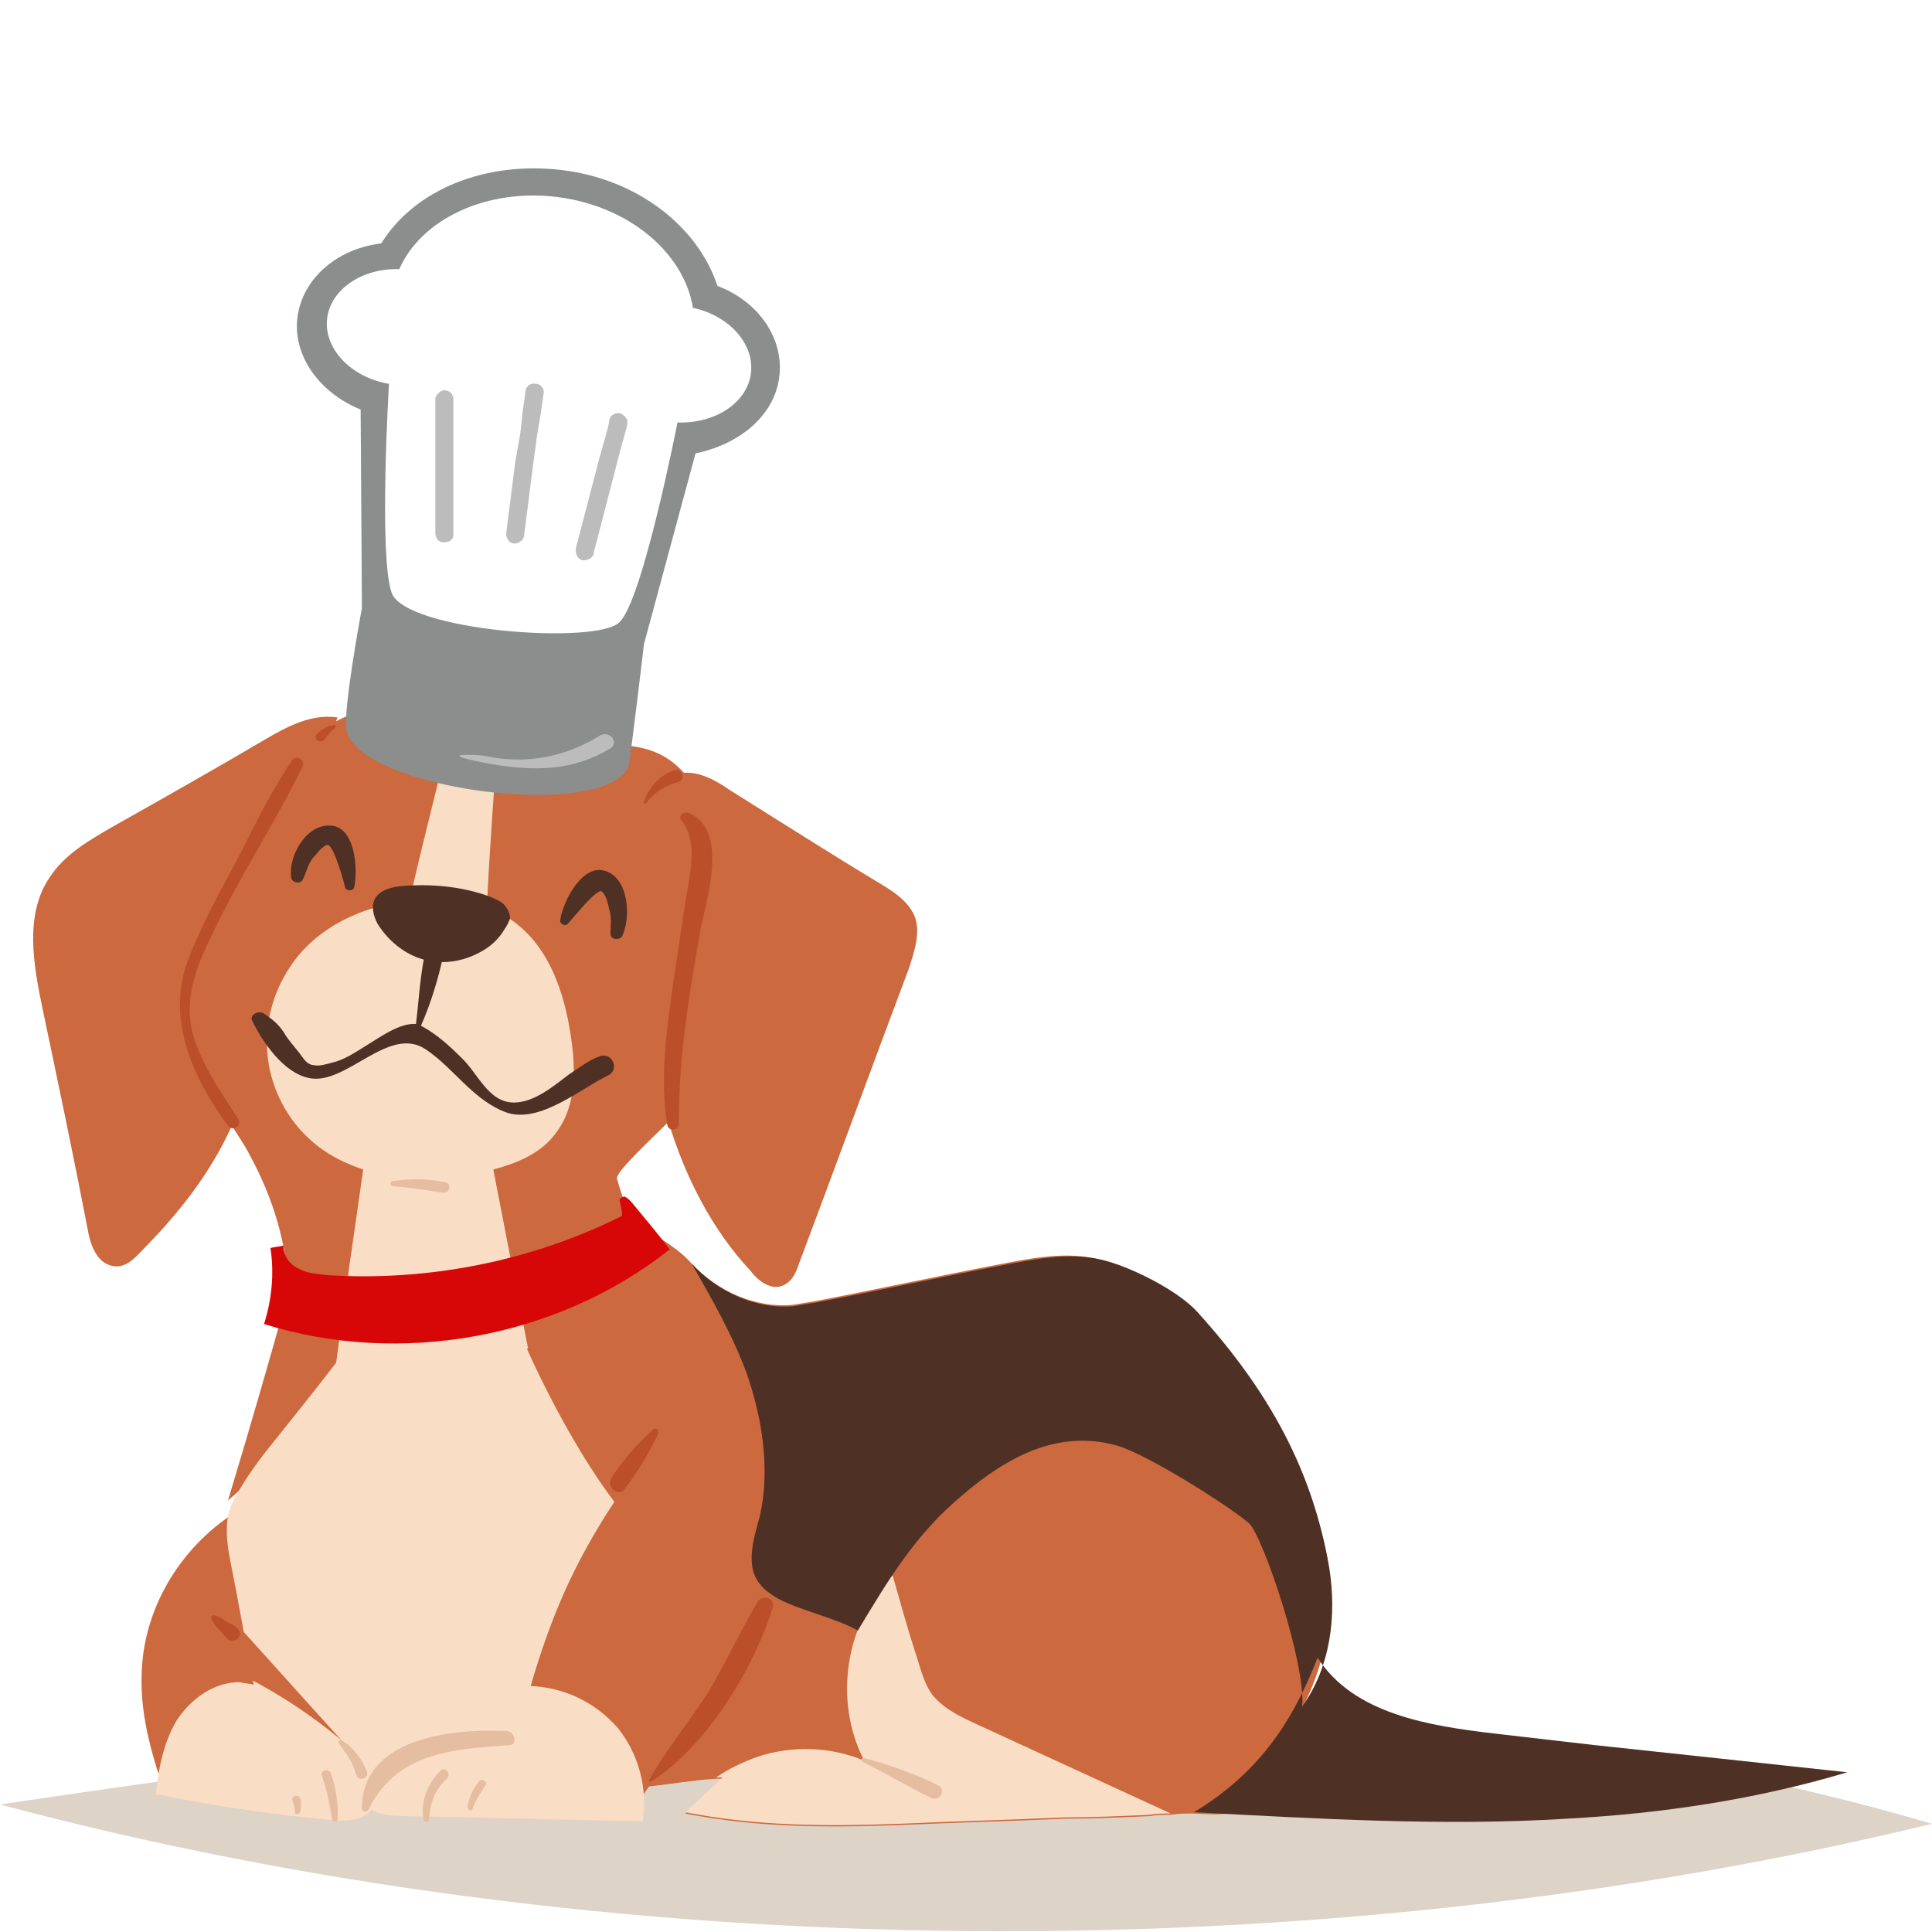
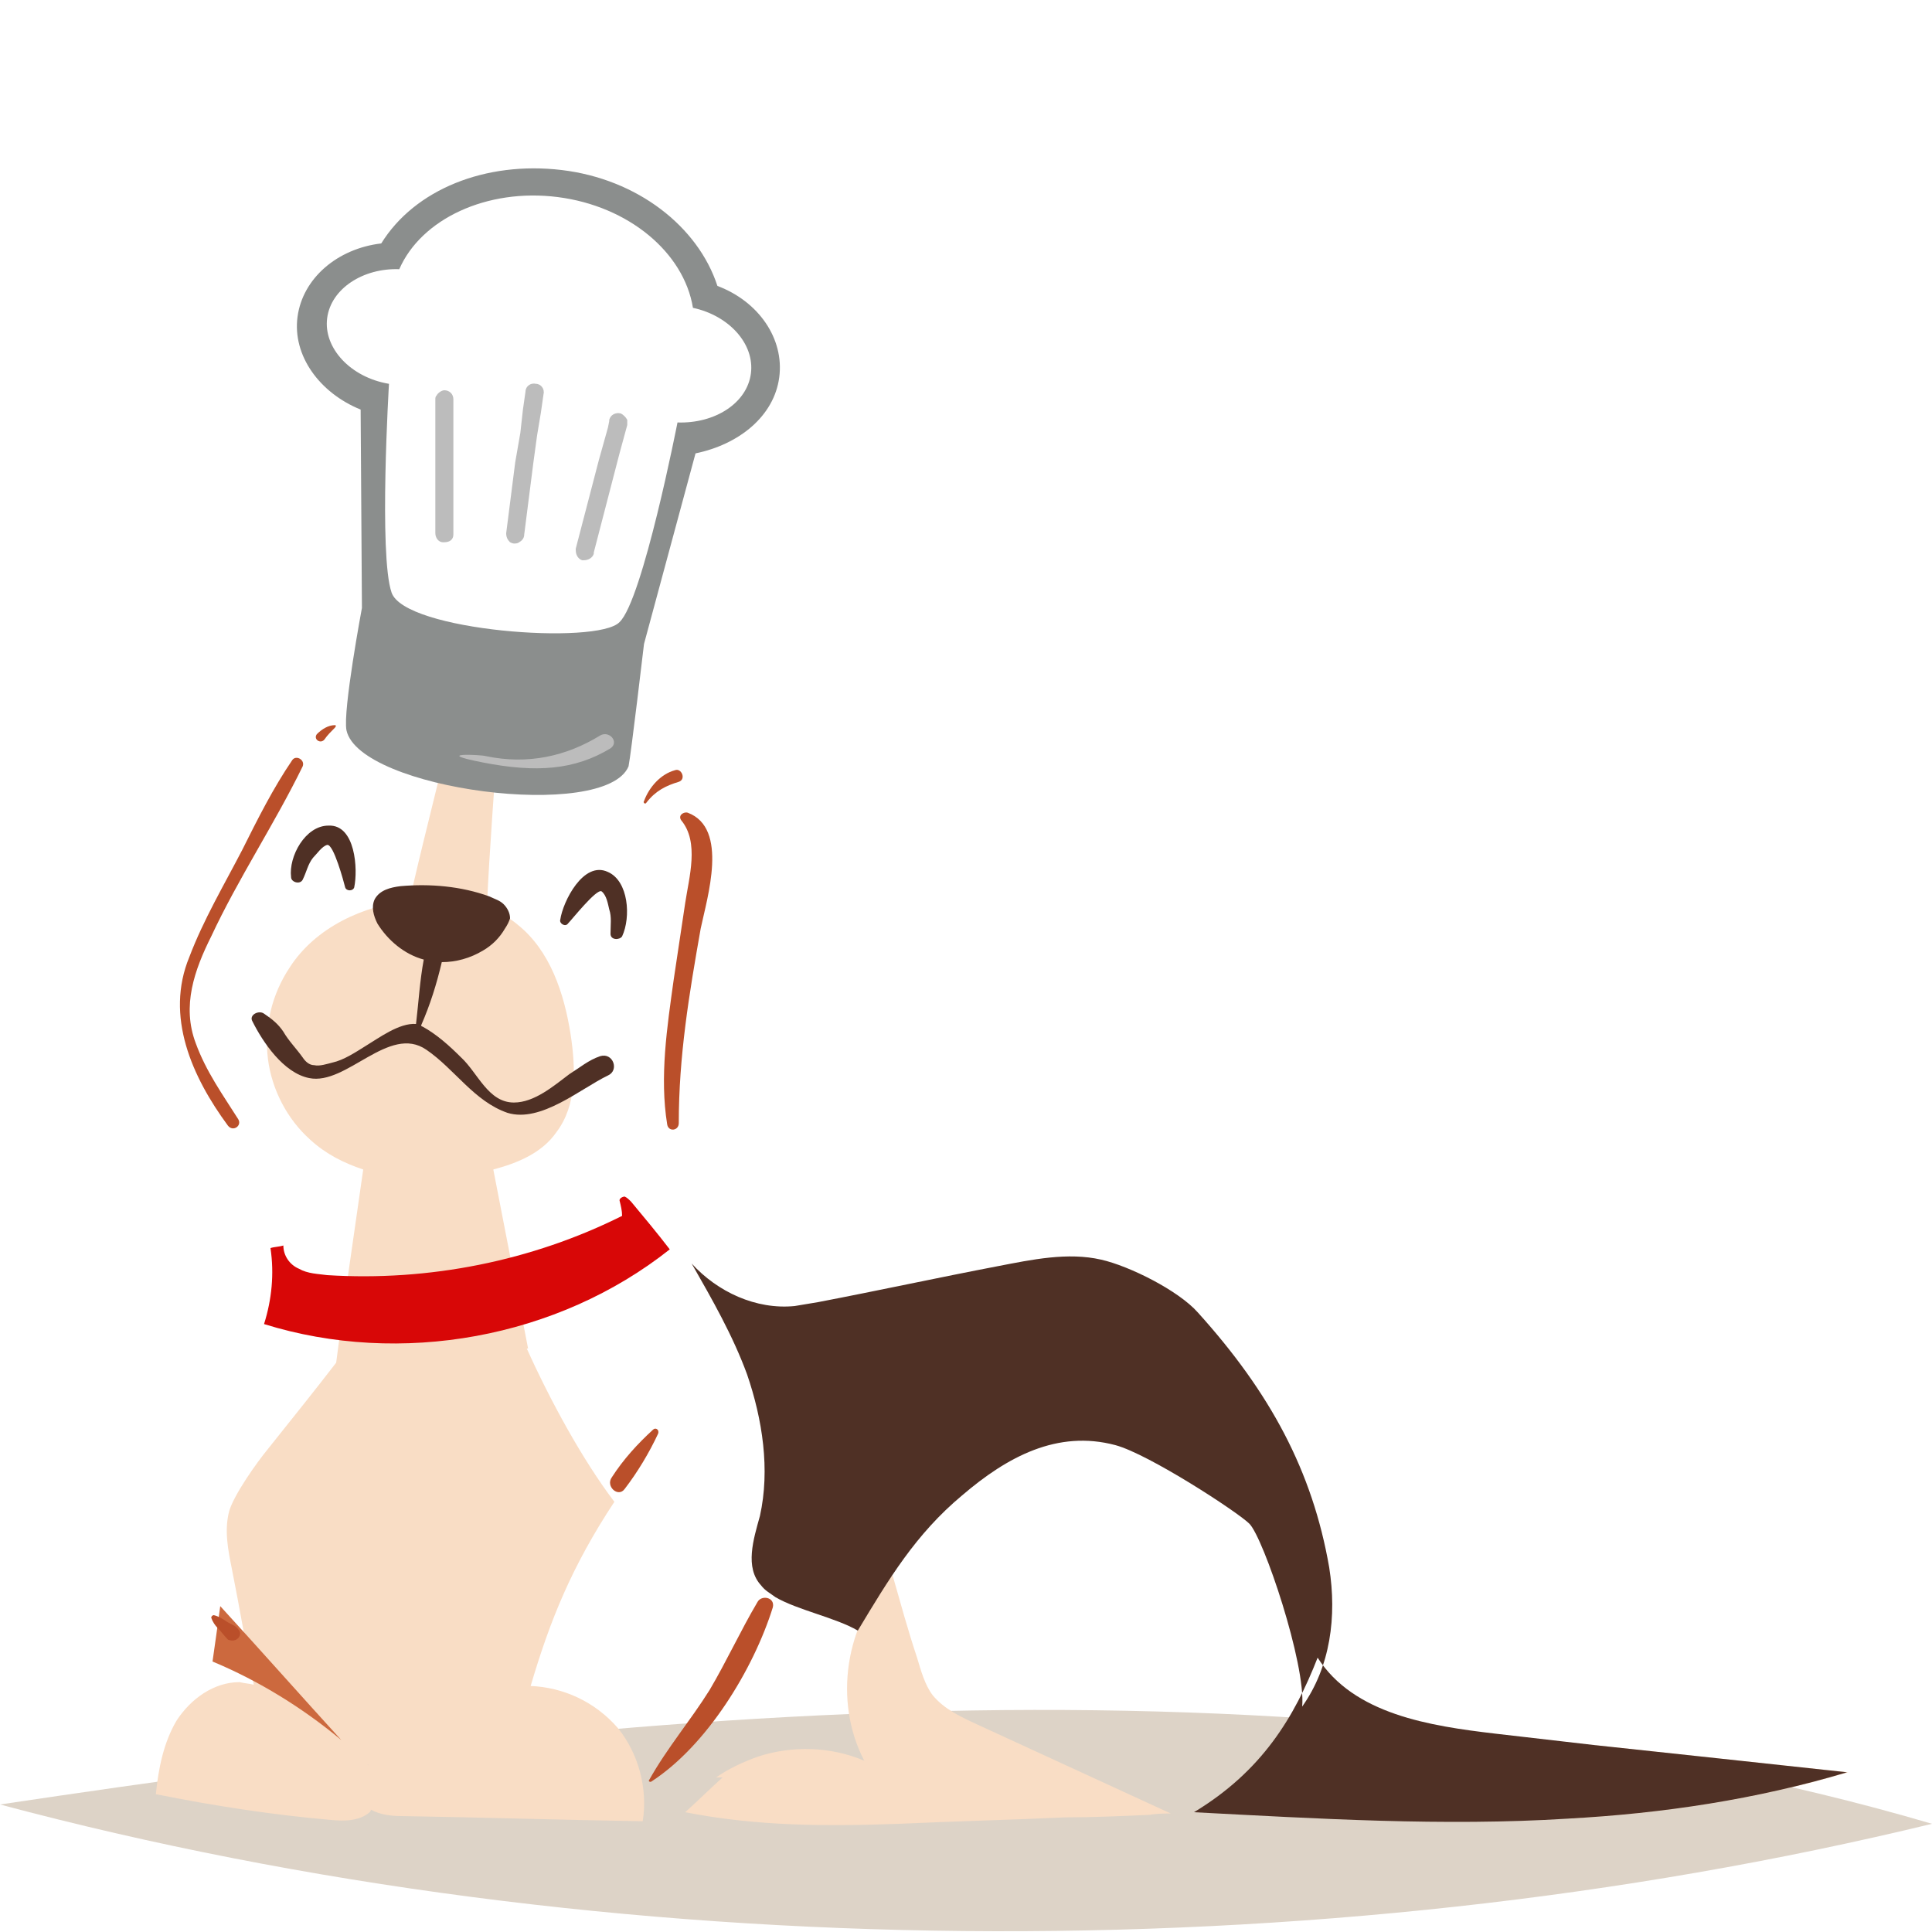
<svg xmlns="http://www.w3.org/2000/svg" version="1.1" id="Calque_1" x="0px" y="0px" viewBox="0 0 150 150" style="enable-background:new 0 0 150 150;" xml:space="preserve">
  <style type="text/css">
	.st0{fill:#DDD3C7;}
	.st1{fill:#CC693E;}
	.st2{fill:#F9DDC5;}
	.st3{fill:#4F3025;}
	.st4{fill:#BA4F2A;}
	.st5{fill:#D80707;}
	.st6{fill:#E5BDA1;}
	.st7{fill:#8B8E8D;}
	.st8{fill:#BCBCBC;}
</style>
  <path class="st0" d="M75.5,132.8c-25.5,0.4-50.7,3.6-75.5,7.3c47.2,12.6,102.2,13.1,150,1.5C126.9,134.8,101,132.4,75.5,132.8z" />
-   <path class="st1" d="M95.4,140.7c-0.2,0.3-2.3,0.1-2.8,0.1c-0.6,0-1.1,0-1.7,0.1c-0.5,0-1.1,0-1.6,0.1c-2.2,0.1-4.4,0.2-6.6,0.2  c-4.3,0.2-8.6,0.3-12.9,0.5c-5.6,0.2-11,0.2-16.6-0.9c1-0.9,1.9-1.8,2.9-2.7c-0.2,0-0.3,0-0.5,0c-1.7,0.1-3.4,0.4-5.2,0.6  c-0.4,0.5-0.7,1.1-1.1,1.6c-3.9-1-7.6-2.9-10.7-5.4c1.6-6.4,4.5-12.4,8.4-17.8c-2.6-5-5.2-10-7.8-15.1l0.3-1.4  c-1.4,0.3-2.9,0.5-4.3,0.6c-2.2,0.2-4.4,0.2-6.5,0c-2.5,5.8-6.2,11.2-11,15.3c1.6-5.3,3.2-10.8,4.7-16.2c0,0,0,0,0,0  c-0.1-3.7-1.2-7.3-3-10.6c-0.4-0.8-0.9-1.5-1.4-2.3c-1.3,2.9-3.3,5.9-6.5,9.2c-0.8,0.8-1.6,1.9-2.7,1.7c-1.3-0.2-1.8-1.7-2-2.9  C5.7,89.7,4.5,84,3.3,78.3c-0.7-3.4-1.4-7.2,0.5-10.1c1.2-1.9,3.2-3,5.1-4.1c3.9-2.2,7.8-4.4,11.7-6.7c1.7-1,3.6-2,5.6-1.7  c0,0.1-0.1,0.2-0.1,0.3c2.3-1.3,5.3-0.9,8-0.5c5.1,0.8,10.2,1.7,15.4,2.5c1.6,0.3,2.7,1,3.6,2c1.2-0.1,2.5,0.6,3.5,1.3  c4,2.5,7.9,5,11.9,7.4c1,0.6,2,1.3,2.5,2.4c0.5,1.3,0,2.7-0.4,4c-2.9,7.7-5.7,15.4-8.6,23.1c-0.2,0.6-0.5,1.3-1.2,1.6  c-0.9,0.4-1.9-0.3-2.5-1.1c-3-3.2-5.1-7.3-6.4-11.6c-1.5,1.5-4.1,3.9-4,4.4c0.3,1.1,0.7,2.2,1.1,3.3c0.5,0.3,3.5,1.9,4.6,3.2  c2,2.2,5,3.6,8,3.3c0.6-0.1,1.2-0.2,1.8-0.3c4.7-0.9,9.3-1.9,14-2.8c2.6-0.5,5.4-1.1,8-0.4c2.2,0.5,4.1,1.9,5.8,3.4  c3.1,2.7,6.3,6.8,8.6,11.1c1.8,3.3,3.1,6.7,3.4,9.8C103.9,129.3,100.3,135.2,95.4,140.7z M11,130c-0.1,2.6,0.5,5.2,1.3,7.7  c3.2-1.9,6.5-3.8,9.7-5.7c-1.2-4.9-2.5-9.7-3.7-14.6C13.9,120.2,11.1,125,11,130z" />
  <path class="st2" d="M41.2,130.9c1.5-5.1,3.2-9.3,6.5-14.3c-2.5-3.3-5-7.9-6.8-11.9c0,0,0,0,0.1,0c-0.9-4.6-1.8-9.3-2.7-13.9  c1.9-0.5,3.8-1.3,4.9-2.9c1.6-2.1,1.5-5,1.1-7.6c-0.5-3.2-1.6-6.5-4.1-8.5c-0.7-0.6-1.5-1-2.4-1.3c0.2-4.6,0.6-9.5,0.9-14.1  c-1.1-0.3-2.4-0.3-3.5-0.6c-1,4.3-2.1,8.5-3.1,12.8c-0.1,0.4-0.2,0.8-0.2,1.3c-3.7,0.4-7.4,2.1-9.4,5.2c-1.4,2.1-2,4.6-1.7,7.1  c0.3,2.4,1.5,4.7,3.3,6.3c1.2,1.1,2.6,1.8,4.1,2.3c-0.7,4.9-1.5,10.3-2.1,15c0,0,0,0,0,0c-1.7,2.2-3.3,4.2-5.3,6.7  c-0.9,1.1-2.6,3.5-3,4.8c-0.4,1.5-0.1,3,0.2,4.5c0.6,3,1.1,6,1.7,9c-0.4-0.1-0.7-0.1-1.1-0.2c-2,0-3.8,1.3-4.9,3  c-1,1.7-1.4,3.7-1.6,5.7c4.5,0.9,9,1.6,13.6,2c1,0.1,2.2,0.1,3-0.6c0,0,0.1-0.1,0.1-0.2c0.7,0.4,1.6,0.5,2.4,0.5  c6.2,0.1,12.4,0.3,18.7,0.4c0.4-2.5-0.3-5.2-1.9-7.2C46.2,132.1,43.7,131,41.2,130.9z M28.6,137.1c0,0,0-0.1-0.1-0.1  C28.6,137,28.6,137,28.6,137.1C28.6,137,28.6,137,28.6,137.1C28.6,137.1,28.6,137.1,28.6,137.1z M75.9,133.9c5,2.3,10,4.6,15,6.9  c-0.5,0-1.1,0-1.6,0.1c-2.2,0.1-4.4,0.2-6.6,0.2c-4.3,0.2-8.6,0.3-12.9,0.5c-5.6,0.2-11,0.2-16.6-0.9c1-0.9,1.9-1.8,2.9-2.7  c-0.2,0-0.3,0-0.5,0c1-0.7,2.1-1.2,3.2-1.6c2.7-0.9,5.7-0.8,8.3,0.3c-2.4-4.6-1.5-10.7,2.2-14.4c0.6,2.1,1.2,4.3,1.9,6.4  c0.3,1,0.6,2.1,1.2,2.9C73.3,132.7,74.6,133.3,75.9,133.9z M143.5,137.6c-7.1,2.1-14.4,3.2-21.7,3.6c0.1-0.3,0.1-0.5,0.2-0.7  c0.5-1.7,1-3.5,1.9-5C130.4,136.2,137,136.9,143.5,137.6z" />
  <path class="st1" d="M26.5,135.1c-3-2.5-6.4-4.6-10-6.1c0.2-1.4,0.4-2.8,0.6-4.3C20.3,128.2,23.4,131.7,26.5,135.1z" />
  <path class="st3" d="M103.2,121.7c0.6,3.8,0.1,7.7-2.1,10.8c0.3-3.3-3-13.1-4.1-14.2c-0.9-0.9-7.8-5.4-10.4-6.1  c-4.5-1.2-8.4,0.9-11.9,3.9c-3.6,3-5.7,6.5-8.1,10.5c-1.7-1-4.7-1.6-6.4-2.6c-0.4-0.3-0.8-0.5-1.1-0.9c-1.3-1.4-0.6-3.6-0.1-5.4  c0.8-3.6,0.2-7.5-1-11c-1.1-3-2.7-5.8-4.3-8.6c2,2.2,5,3.6,8,3.3c0.6-0.1,1.2-0.2,1.8-0.3c4.7-0.9,9.3-1.9,14-2.8  c2.6-0.5,5.4-1.1,8-0.5c2.2,0.5,6,2.4,7.5,4.1C98.6,108.1,101.9,114.2,103.2,121.7z M123.9,135.5c-2.6-0.3-5.2-0.6-7.8-0.9  c-5.1-0.6-11-1.5-13.8-5.9c-1.8,4.6-4.3,8.8-9.6,12c9.6,0.5,19.4,1.1,29,0.5c7.4-0.4,14.7-1.5,21.7-3.6  C137,136.9,130.4,136.2,123.9,135.5z M46.6,82c-0.9,0.3-1.6,0.9-2.4,1.4c-1.2,0.9-2.7,2.2-4.3,2.2c-2,0-2.8-2.3-4.1-3.5  c-0.9-0.9-1.9-1.8-3-2.4c0,0-0.1,0-0.1-0.1c0.7-1.6,1.2-3.2,1.6-4.9c1.1,0,2.2-0.3,3.2-0.9c0.7-0.4,1.3-1,1.7-1.7  c0.2-0.3,0.3-0.5,0.4-0.8c0-0.4-0.2-0.8-0.5-1.1c-0.3-0.3-0.7-0.4-1.1-0.6c-2.2-0.8-4.6-1-6.9-0.8c-0.8,0.1-1.6,0.3-2,1  c-0.3,0.6-0.1,1.3,0.2,1.9c0.8,1.3,2.1,2.4,3.6,2.8c-0.3,1.6-0.4,3.3-0.6,5c-1.3-0.1-2.9,1.1-3.9,1.7c-0.8,0.5-1.7,1.1-2.6,1.3  c-0.4,0.1-1,0.3-1.4,0.2c-0.4,0-0.7-0.3-0.9-0.6c-0.5-0.7-1.1-1.3-1.5-2c-0.4-0.6-0.9-1-1.5-1.4c-0.4-0.3-1.2,0.1-0.9,0.6  c0.8,1.6,2.4,4,4.4,4.4c2.9,0.6,6.2-4.2,9.1-2.2c2.2,1.5,3.7,4,6.3,4.9c2.6,0.8,5.7-1.9,7.8-2.9C48.1,83.1,47.6,81.7,46.6,82z   M47.2,67.7c-1.9-0.9-3.5,2.3-3.7,3.7c-0.1,0.3,0.4,0.6,0.6,0.3c0.3-0.3,2.2-2.7,2.6-2.5c0.4,0.3,0.5,1,0.6,1.4  c0.2,0.6,0.1,1.2,0.1,1.9c0,0.5,0.7,0.5,0.9,0.2C49,71.2,48.8,68.4,47.2,67.7z M22.6,68.1c0,0.4,0.7,0.6,0.9,0.2  c0.3-0.6,0.4-1.2,0.8-1.7c0.3-0.3,0.7-0.9,1.1-1c0.5-0.1,1.3,2.9,1.4,3.3c0.1,0.3,0.6,0.3,0.7,0c0.3-1.4,0.1-4.9-2-4.8  C23.7,64.1,22.4,66.5,22.6,68.1z" />
  <path class="st4" d="M16.4,72.7c-1.3,2.6-2.3,5.4-1.2,8.3c0.8,2.2,2.1,4,3.3,5.9c0.3,0.5-0.4,1-0.8,0.5c-2.8-3.8-4.9-8.5-3-13.1  c1.1-2.9,2.7-5.6,4.1-8.3c1.2-2.4,2.4-4.8,3.9-7c0.3-0.4,1,0,0.8,0.5C21.3,64,18.5,68.2,16.4,72.7z M26,56.3c-0.5,0-1,0.3-1.4,0.7  c-0.3,0.4,0.3,0.8,0.6,0.4c0.2-0.3,0.5-0.6,0.8-0.9C26.1,56.4,26.1,56.3,26,56.3z M53.4,63.1c-0.3-0.1-0.8,0.2-0.5,0.6  c1.4,1.7,0.6,4.4,0.3,6.4c-0.3,2-0.6,4-0.9,6c-0.5,3.6-1.1,7.5-0.5,11.2c0.1,0.6,0.9,0.5,0.9-0.1c0-5.2,0.8-10,1.7-15.1  C54.9,69.7,56.6,64.3,53.4,63.1z M52.4,59.8c-1.1,0.3-2,1.3-2.4,2.4c-0.1,0.1,0.1,0.3,0.2,0.1c0.7-0.9,1.5-1.3,2.5-1.6  C53.3,60.5,52.9,59.6,52.4,59.8z M50.7,111c-1.2,1.1-2.3,2.3-3.2,3.7c-0.5,0.7,0.5,1.6,1,0.9c1-1.3,1.9-2.8,2.6-4.3  C51.2,111,50.9,110.8,50.7,111z M18.5,126.5c-0.2-0.3-0.6-0.4-0.9-0.6c-0.3-0.2-0.6-0.4-1-0.5c-0.1,0-0.2,0.1-0.2,0.2  c0.1,0.3,0.3,0.6,0.5,0.8c0.3,0.3,0.5,0.6,0.8,0.9C18.4,127.6,18.9,126.9,18.5,126.5z M58.8,124.4c-1.3,2.2-2.4,4.6-3.7,6.8  c-1.5,2.4-3.3,4.5-4.7,7c-0.1,0.1,0.1,0.2,0.2,0.1c4.3-2.8,7.9-8.7,9.4-13.5C60.2,124,59.1,123.8,58.8,124.4z" />
  <path class="st5" d="M48.1,93.2c0-0.2,0.3-0.3,0.4-0.3c0.2,0.1,0.3,0.2,0.5,0.4c1,1.2,2,2.4,3,3.7c-8.7,6.9-20.9,9.1-31.5,5.8  c0.6-1.9,0.8-3.9,0.5-5.9c0.3-0.1,0.7-0.1,1-0.2c0,0.8,0.5,1.5,1.2,1.8c0.7,0.4,1.5,0.4,2.2,0.5c7.9,0.5,15.9-1.1,22.9-4.6  C48.3,94,48.2,93.6,48.1,93.2z" />
-   <path class="st6" d="M39.5,135.5c-4.5,0.3-8.7,0.6-10.9,5c-0.1,0.2-0.5,0.2-0.5-0.1c0-5.6,7.3-6.2,11.3-6  C40,134.5,40.2,135.5,39.5,135.5z M34.2,137.5c-1,0.9-1.6,2.5-1.3,3.8c0,0.2,0.4,0.2,0.4,0c0.1-1.3,0.4-2.3,1.4-3.2  C35.1,137.7,34.5,137.1,34.2,137.5z M37.2,138.3c-0.5,0.6-0.8,1.3-0.9,2c0,0.2,0.3,0.4,0.4,0.1c0.2-0.6,0.6-1.2,1-1.8  C37.9,138.4,37.4,138,37.2,138.3z M28.5,137.6c-0.3-0.9-1.1-2-2-2.5c-0.1-0.1-0.3,0.1-0.2,0.2c0.2,0.4,0.6,0.8,0.8,1.2  c0.3,0.4,0.4,0.9,0.6,1.4C27.9,138.3,28.6,138.1,28.5,137.6z M25.7,137.7c-0.2-0.5-0.9-0.2-0.7,0.2c0.4,1.1,0.6,2.3,0.8,3.4  c0,0.2,0.3,0.2,0.4,0C26.3,140.2,26.1,138.9,25.7,137.7z M23.3,139.6c-0.1-0.3-0.7-0.2-0.6,0.2c0.1,0.3,0.2,0.5,0.2,0.9  c0,0.2,0.3,0.2,0.4,0C23.4,140.3,23.4,139.9,23.3,139.6z M72.8,138.6c-1.8-0.9-3.8-1.6-5.7-2.1c-0.2-0.1-0.3,0.2-0.1,0.3  c1.8,0.9,3.5,1.9,5.3,2.8C73,139.9,73.5,138.9,72.8,138.6z M34.6,91.8c-1.4-0.3-2.7-0.3-4.1-0.1c-0.3,0-0.2,0.4,0,0.4  c1.3,0.1,2.6,0.3,3.9,0.5C34.9,92.7,35.1,91.9,34.6,91.8z" />
  <path class="st7" d="M60.5,29.3c0.4-3-1.6-5.9-4.8-7.1c-1.5-4.6-6.2-8.3-12.1-9s-11.4,1.5-14,5.7c-3.4,0.4-6.1,2.7-6.5,5.7  c-0.4,3,1.7,5.9,4.9,7.2l0.1,15.4c0,0-1.5,8-1.2,9.5c1,4.6,20.1,7.1,21.9,2.8c0.2-1,1.2-9.5,1.2-9.5l4-14.8  C57.4,34.5,60.1,32.3,60.5,29.3z M52.6,32.8c0,0-2.7,13.8-4.5,15.5C46.4,50.1,31.4,49,30.4,46c-1-2.9-0.2-16.2-0.2-16.2  c-3-0.5-5.1-2.8-4.8-5.1c0.3-2.3,2.8-3.9,5.6-3.8c1.7-3.9,6.8-6.3,12.3-5.6c5.5,0.7,9.8,4.3,10.5,8.6c2.8,0.6,4.8,2.8,4.5,5.1  C58,31.3,55.5,32.9,52.6,32.8z" />
  <path class="st8" d="M35.2,34.3l0,7.1c0,0,0,0.1,0,0.1c0,0.4-0.3,0.6-0.7,0.6c0,0-0.1,0-0.1,0c-0.4,0-0.6-0.4-0.6-0.7l0-0.1l0-7.9  l0-2.3c0,0,0-0.1,0-0.1c0-0.1,0-0.2,0.1-0.3c0.1-0.2,0.4-0.4,0.6-0.4c0.4,0,0.7,0.3,0.7,0.7l0,0.1l0,0.5L35.2,34.3z M48.7,32.6  c-0.1-0.2-0.3-0.4-0.5-0.5c-0.4-0.1-0.8,0.1-0.9,0.5l0,0.1l-0.1,0.5l-0.7,2.5l-1.8,6.9c0,0,0,0.1,0,0.1c0,0.4,0.2,0.7,0.5,0.8  c0,0,0.1,0,0.1,0c0.4,0,0.7-0.2,0.8-0.5l0-0.1l2-7.7l0.6-2.2c0,0,0-0.1,0-0.1C48.7,32.8,48.7,32.7,48.7,32.6z M39.9,42.2  c0.1,0,0.3,0,0.4-0.1c0.2-0.1,0.4-0.3,0.4-0.6l0.7-5.5l0.3-2.2L42,32l0.2-1.4c0.1-0.4-0.2-0.8-0.6-0.8c-0.4-0.1-0.8,0.2-0.8,0.6  l-0.2,1.4l-0.2,1.8L40,35.9l-0.7,5.5c0,0.3,0.1,0.5,0.3,0.7C39.6,42.1,39.8,42.2,39.9,42.2z M46.6,57.1c-2.6,1.6-5.6,2.3-8.9,1.6  c-0.3-0.1-4.3-0.3-0.2,0.5c4.1,0.8,7.1,0.6,9.9-1.1C48.1,57.6,47.3,56.7,46.6,57.1z" />
</svg>